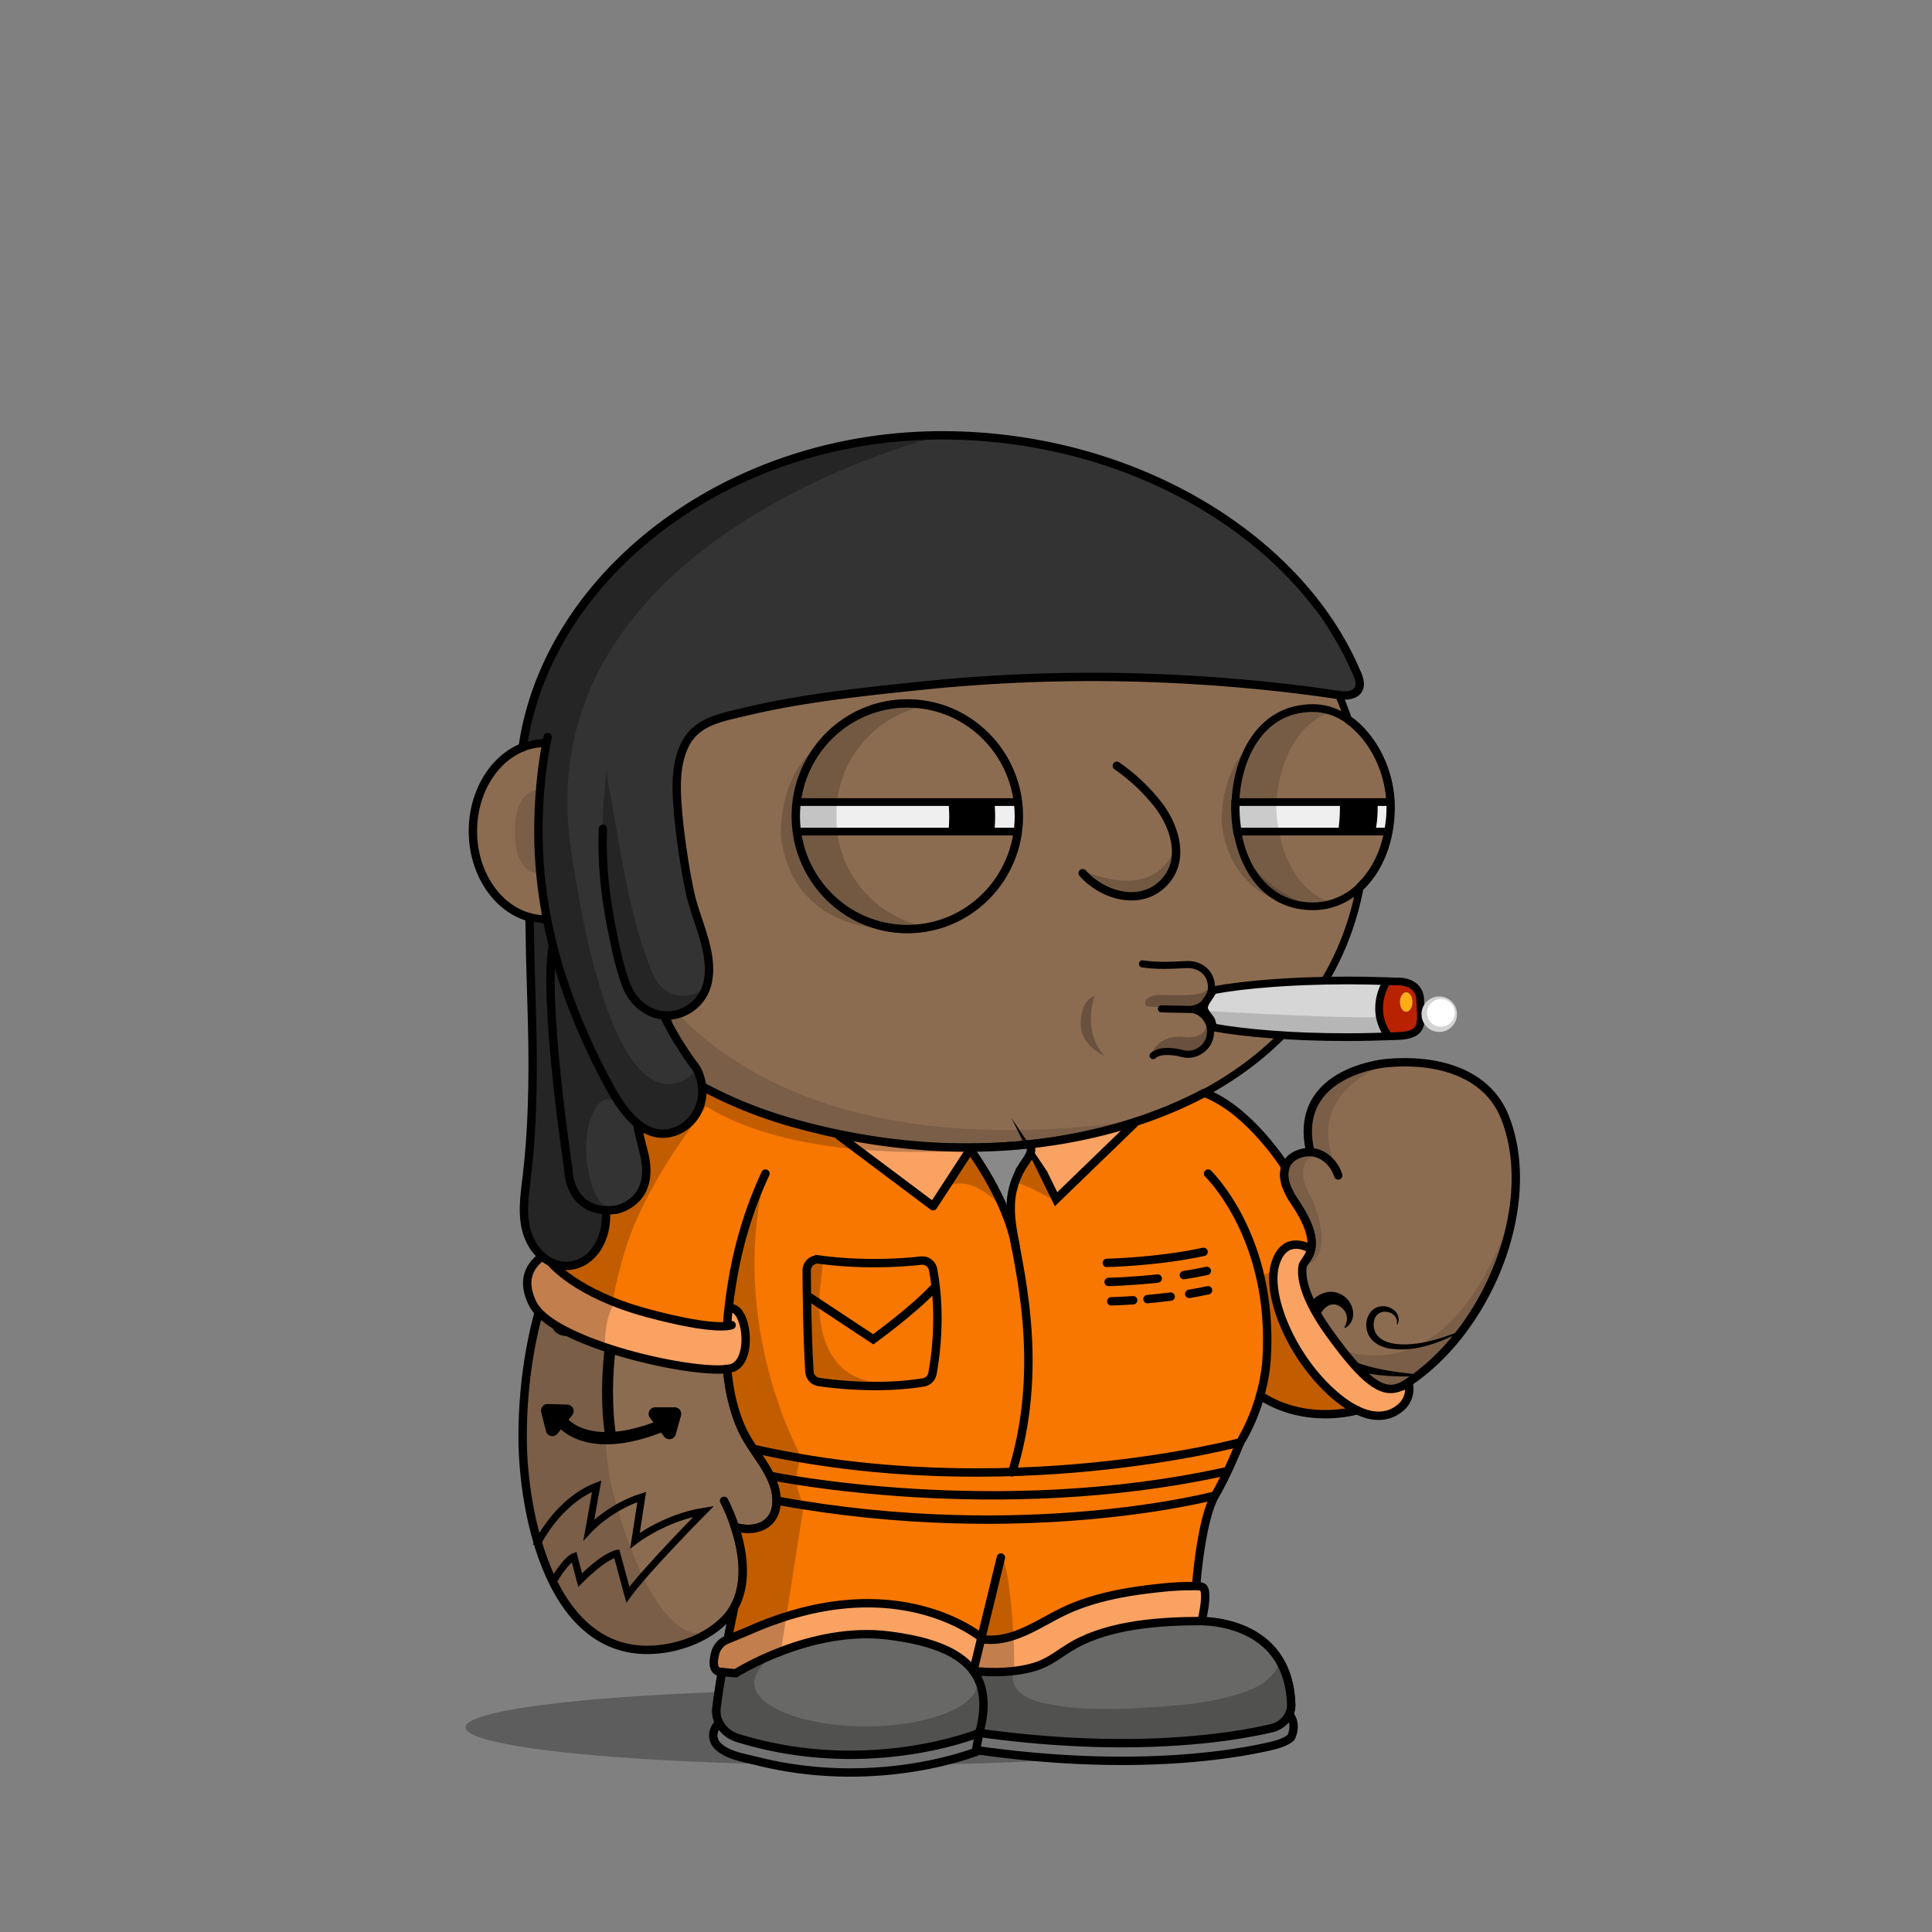
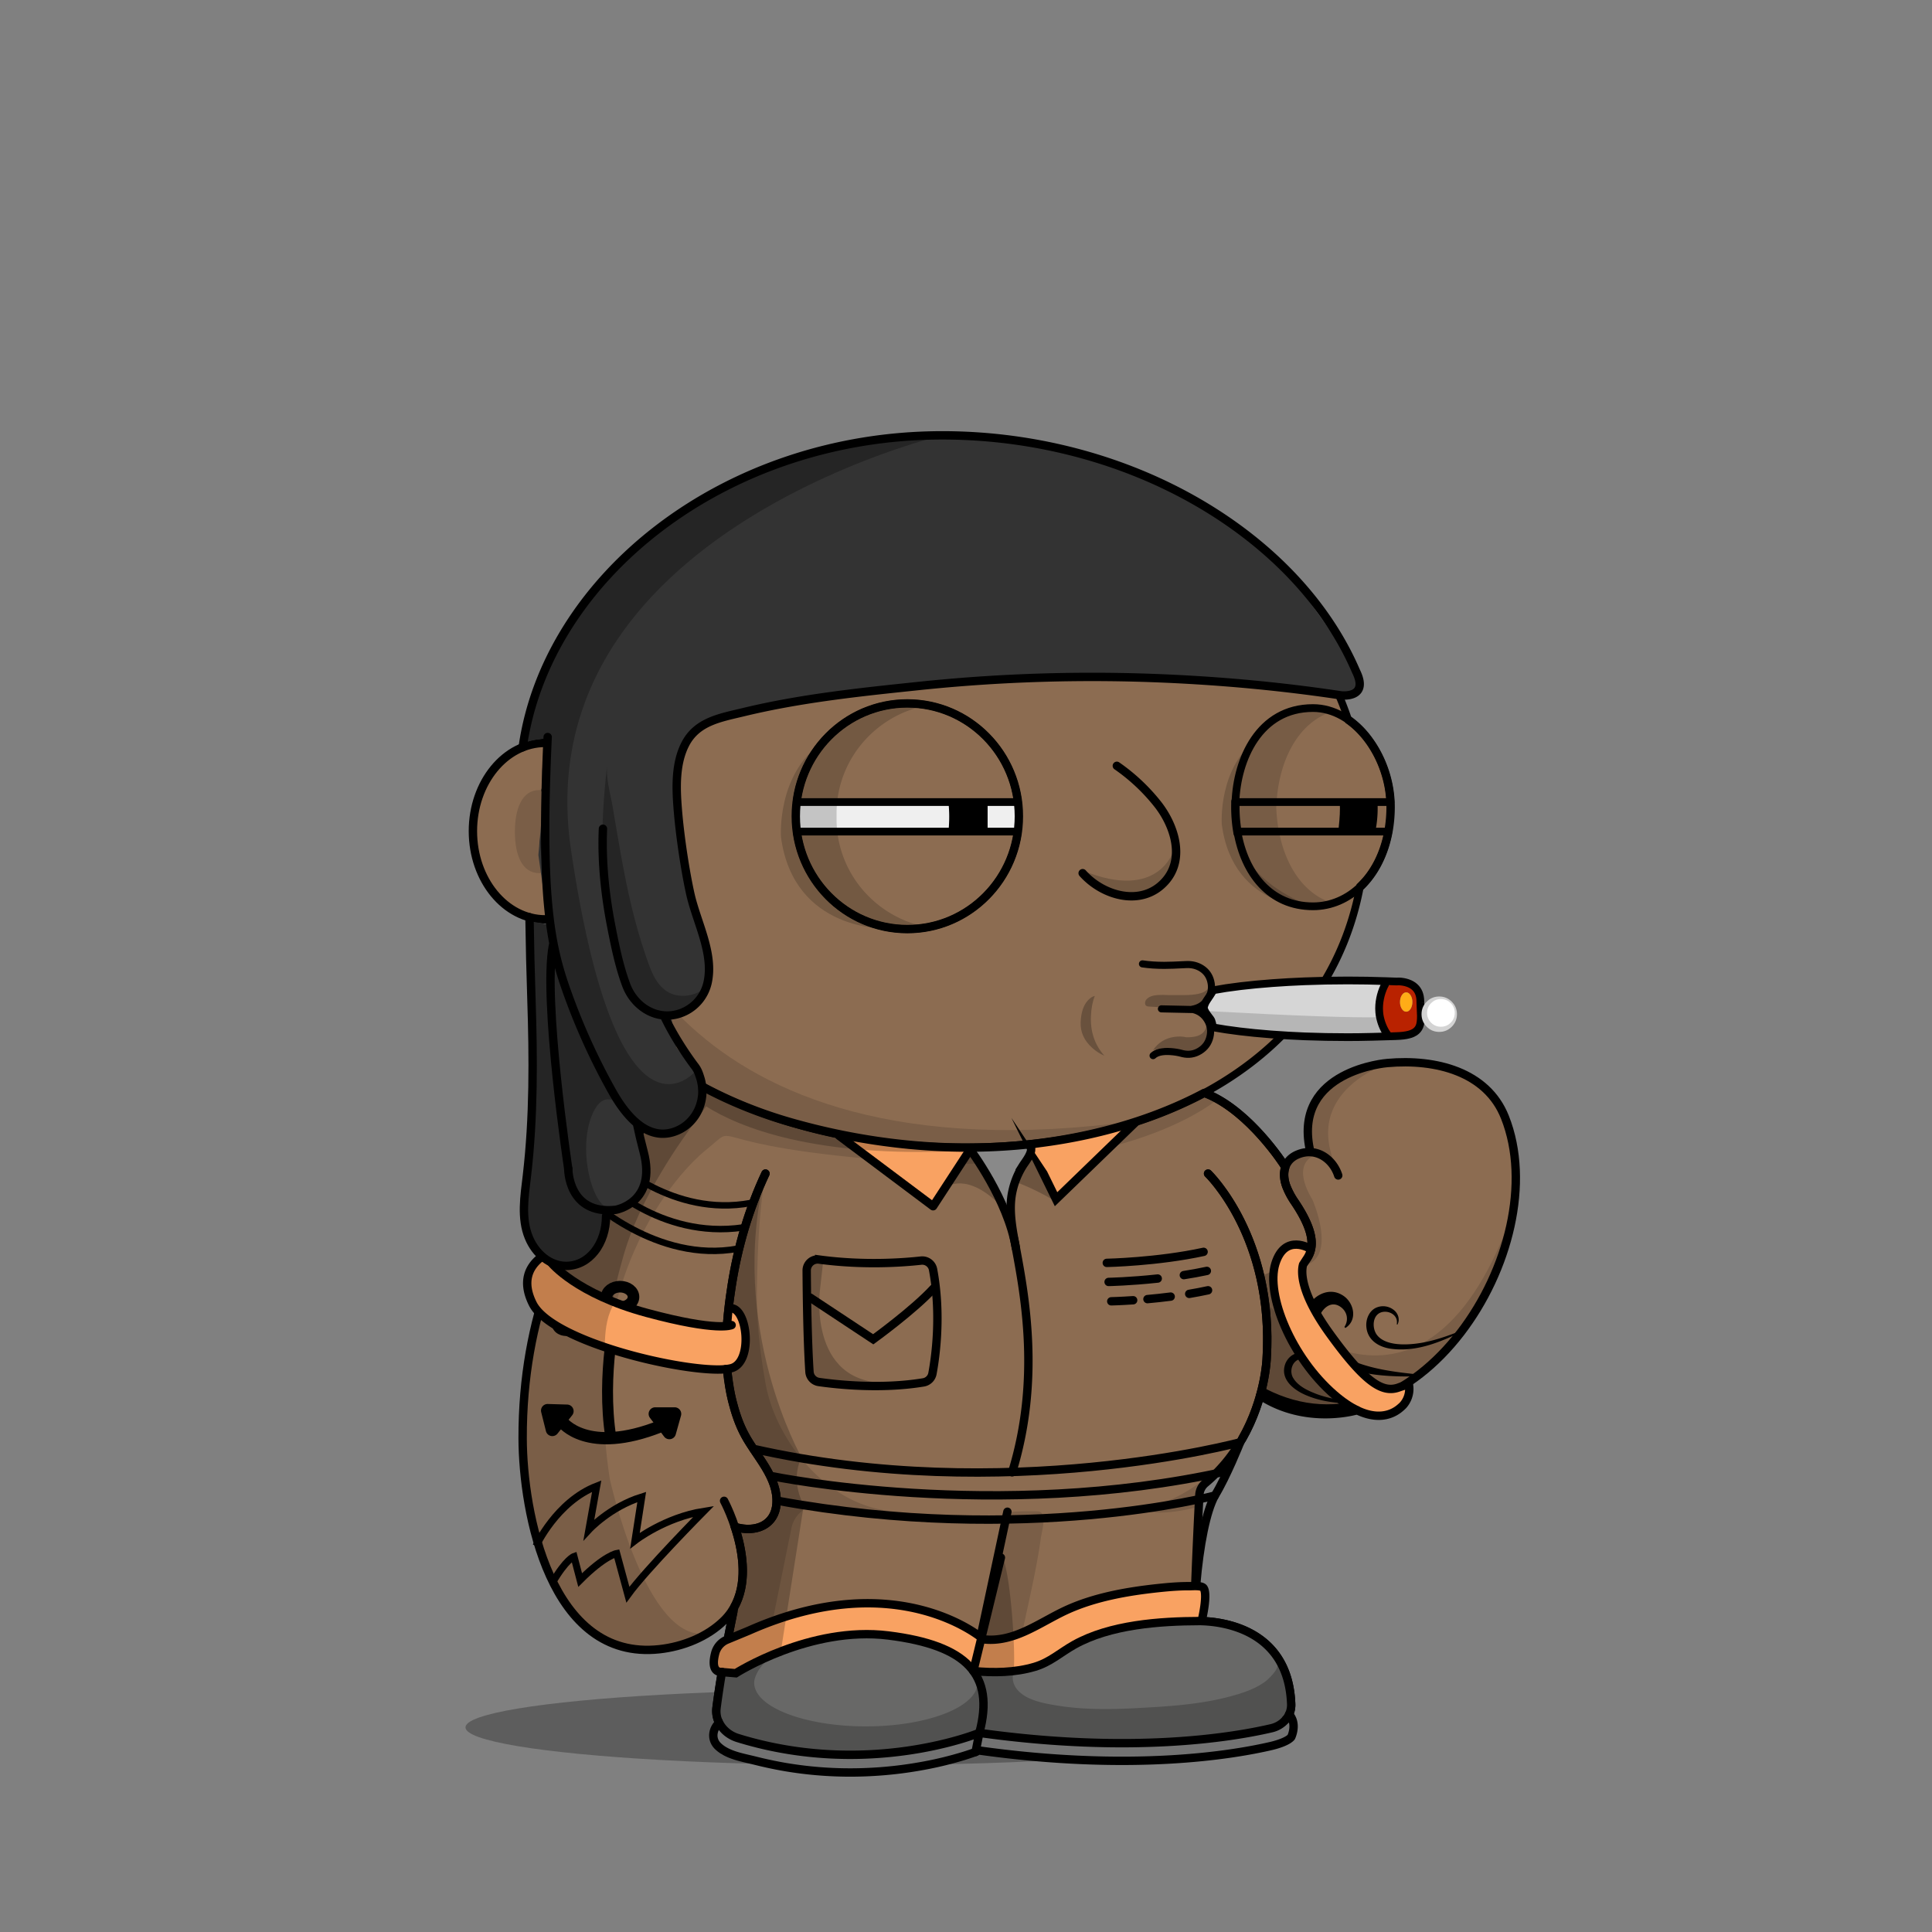
<svg xmlns="http://www.w3.org/2000/svg" xmlns:xlink="http://www.w3.org/1999/xlink" viewBox="0 0 3000 3000" width="100%" height="100%">
  <rect x="0" y="0" width="3000" height="3000" fill="#808080" stroke="none" />
  <defs>
    <style>.cls-1-61{opacity:0.27;}.cls-2-61{fill:#8c6c51;}.cls-1-610-61,.cls-3-61,.cls-4-61,.cls-6-61,.cls-7-61,.cls-8-61,.cls-9-61{fill:none;stroke:#000;stroke-miterlimit:10;}.cls-3-61,.cls-4-61{stroke-linecap:round;}.cls-3-61{stroke-width:13px;}.cls-4-61{stroke-width:14px;}.cls-5-61{opacity:0.13;}.cls-6-61{stroke-width:10px;}.cls-7-61{stroke-width:18px;}.cls-8-61{stroke-width:17px;}.cls-9-61{stroke-width:19px;}.cls-1-610-61{stroke-width:11px;}</style>
  </defs>
  <g id="body_ground_shadwo-61" data-name="body ground shadwo">
    <ellipse class="cls-1-61" cx="1334.82" cy="2682.24" rx="612.02" ry="58.67" />
  </g>
  <g id="TONE_3_tattoo" data-name="TONE 3 tattoo">
    <path class="cls-2-61" d="M1075.21,1684.92l-86.3,76.44-81.19,108.46-57.17,122.51-32.25,136.1-6.75,96.68,6.35,91.23L835,2395.21l31.39,75.86,38.09,50.13,47.54,31,78.62,9.8,53.8-18.18,39.91-27.63,14.26-12.89-9.88,50-15.22,91.24,2.66,29.33,13.85,17,51.09,17.73,78.1,16.35h75.62l66.58-5.32,48.93-8.42,52-13.82,24.82-6.52,41.94,6.07,126.13,9.16,99.75-.28,77.23-5.54,66.85-9.41,35-7.15,26.94-20.17,3.93-17.17-4.13-32.14-26.1-52.19-43.66-30.74-77-13.9,10.76-205.51s11.6-13.31,15.48-16.39,47-58.42,47-58.42l25-55.24,10.56-19.26,31.14,13.27,62.08,11.3,70.55-7.08,44-23.38,49.3-35.46,42.09-44.1,45.13-60.73,24.32-63.88,17.23-65.23,5.15-65.54-6.61-53.5-17.62-48.7-32.84-34.56-44.43-25.16-50.48-7-43.5-2.38-47.62,10.35-47.78,27.42L2036,1718.43l-4.92,39.57,4.92,33.29-26.16,5.63-11.5,8.85-4.35,6.33-38.65-58.25-40.72-31.51-40.6-26.81,31.43-17.16,63.7-49.54,45.12-49.55L2062,1514.7l25.66-53.08,19.46-60.16,22-45.61s67.57-79.84,0-202.29c-1-1.73.06-10,.06-10l-42.42-40.22-26.54-55.74-22.12-48.66-38.92-53.08-40.7-42.47-35.39-32.73-84.93-62.81-67.24-33.62-70.78-27.43-73.43-21.23L1533,712.27l-76.08-3.54-109.71,10.61-100.85,26.55-81.4,33.62-67.24,37.15-77,58.39L963.2,934.33l-61.93,81.39-29.2,69-23.37,63.1-6.32,5.84L794.78,1169l-33.87,33-22.55,52v62.59l15.25,50.65L781,1405l52.34,22.55,25.51,2.22,26.54,65.47,44.24,61.93,38.93,41.58,61.93,50.43,47.77,29.19Z" />
    <path class="cls-3-61" d="M1188.61,1822.33c-25.84,55.2-43,113.78-52.34,173.17-9.26,58.83-13.91,121.32.77,179.71,4.69,18.63,10.62,36.6,19.91,53.7,18.31,33.72,51.4,65.64,48.8,105.78-2.14,33.08-31.85,46-64.61,36.29" />
    <path class="cls-3-61" d="M1875.87,1822.33s102.57,98.45,91,287.14c0,0-3.62,117-95.28,193.58a25.6,25.6,0,0,0-9.21,18.23c-1.49,27.45-5.31,101.95-8.34,196,0,0,145.74-10.32,150.89,129,.65,17.51-12.29,33-30.87,37.34-61.79,14.38-217.56,40-453.39,7.15,0,0-171.42,71-375.08,8-21.91-6.79-35.72-26.6-33-47.6,3.64-28.11,11-75.14,26-147.9" />
    <path class="cls-3-61" d="M1142.45,2598.2s115.4-73.83,237.21-58.6,165.4,61,141,151.19" />
    <path class="cls-3-61" d="M1854.07,2517.33s-133.35-.74-200.62,45.13" />
    <line class="cls-3-61" x1="1511.37" y1="2594.76" x2="1564.29" y2="2347.39" />
    <path class="cls-3-61" d="M1962.82,2162.51c234.13,119.66,454.59-224.88,374-427.73-28.07-70.68-107.32-90.8-182.53-84.12,0,0-145.76,11-120.63,133.23" />
    <path class="cls-3-61" d="M2078,1825.24c-8.17-25.5-34.33-44.87-63.48-32.33-21.57,9.27-24.07,30.78-17,49.43a121.09,121.09,0,0,0,13,24.25c40.21,59.72,25.13,80.86,13.07,95.56" />
    <path class="cls-3-61" d="M1994,1809.24s-53-83.28-120-110.78" />
    <path class="cls-4-61" d="M847.68,1226.92c24.22,0,43.86,28.83,43.86,64.39s-19.64,64.39-43.86,64.39" />
    <g class="cls-5-61">
      <path d="M1094.33,1787.19s-201.47,157.92-147.5,509.15c0,0,56.62,258.34,152.17,239.76l-45.17,19.08L987.54,2562l-45-14-53-42.94L852,2442.22s-19.3-58-20-60.58-15.21-73-15.21-73l-4.07-66,3.05-93.58,14.8-87.89,24.13-80.54,29.56-68.17,35.67-59,31.53-47.85,30.94-37.14,43.33-39.74,34.35-32.8,20.29-14.44-27.3-18.43-64-47.48-59.57-58.39-27.71-38.8-42.45-63.51-.62-25.09,42.47-18.58,35.39-38s89.35,468.89,829,367.15c13.61-1.87-115.08,25.45-101.63,22.66l90.13-18.72,59.92-21.23,59.94-27.48,16.88,11.15s-138.51,121.21-481.78,97.32S1157.34,1736.76,1094.33,1787.19Z" />
      <path d="M887.11,1291.31c0,35.64-22.14,64.54-49.45,64.54s-38.13-28.59-38.13-64.23,10.82-64.85,38.13-64.85S887.11,1255.67,887.11,1291.31Z" />
      <path d="M1573.17,2594.76c5-22.44,11.15-45.09,15.5-66,9.65-46.4,21-93.08,27.47-140,1.38-10.09,10.82-41.24-4.4-41.86a345.39,345.39,0,0,0-47.38,1.36l-45,207c-2.76,12.73-5.54,25.71-4.26,38.67,1.7,17.12,10.15,32.84,11.64,50,1.1,12.68-9.17,31.37,0,42.38,4.14,5,11.17,6.24,17.6,7.11,54.93,7.46,110,10.25,165.29,12.64h.92l112.2-1.68a17.54,17.54,0,0,0,1.77-.12l105.39-13.38,40.32-6.53a15.92,15.92,0,0,0,7-3l13.67-10.24c19.81-14.84,7.66-38.52,6.72-57.27l-8.71-23.49-9.17-10c5.94,6.46-12.78,24.53-16.48,27.49-13.29,10.63-30,17-46.12,22-49.56,15.11-100.57,18.33-151.92,21.17-41.23,2.29-82.9,2.88-123.77-3.88-14.26-2.36-29.29-5.19-42.53-11.13C1581.78,2628.28,1568.73,2614.52,1573.17,2594.76Z" />
      <path d="M1964,2021.1s239.6,257.11,382-130.4l-20.31,76.86L2277.13,2057l-57.28,64.14-72.94,47.35-81.48,18.63-48.89-5-53.72-19.66v-31.7l5.41-52.55Z" />
      <path d="M2047.55,1791.7s-47.47,7.88-9.43,71.58c0,0,38.93,88.47-12.38,101.74,0,0,7.07-21.24,8.84-23s-1-30.6-1-30.6l-15.51-33.06s-18.7-31.29-20.56-36,4.37-40.57,4.37-40.57l22.84-10.07,20.1-2.71Z" />
      <path d="M2158.44,1650.06s-139.78,42.47-82.27,165.44l-16.53-15s-22.62-9.72-24.28-13.26-4.87-29.41-4.59-31.07,5.2-35,5.2-35l19.58-28,29.33-21.85Z" />
      <path d="M910.12,1177.54s78.74-358.22,369.81-437l-115,38.93-81,47.6-83.15,68.5-73.31,85.71-52.94,78.26-27.88,94,40.48,9.18Z" />
      <path d="M1527.19,2638.53,1517,2606.15a27.42,27.42,0,0,1,.89,6.92c0,37.38-77.63,67.68-173.4,67.68s-173.4-30.3-173.4-67.68c0-10.07,8.47-24.59,18.57-33.18l1.72-5.79a2.09,2.09,0,0,1-2.82-2.32L1229,2372.66a44.63,44.63,0,0,1,51.53-35c28.26,5,69.15,9.6,119.68,9.6-108.73,0-195.06-106.63-211.45-199.06-8.65-48.77-14.07-95.19-13.38-144.66.75-52.56,2.46-108.52,10.89-166.33a2.09,2.09,0,0,0-4-1.14c-22.2,50.76-92.27,233.07-29,385.72a1.4,1.4,0,0,0,.15.3l43,70.9a2.56,2.56,0,0,1,.24.56l4.42,17a62.9,62.9,0,0,1-1.35,36.2l-4.83,14.12a2.11,2.11,0,0,1-1.14,1.24l-26.61,11.66a2.06,2.06,0,0,1-1.07.16l-21.94-2.52a2.1,2.1,0,0,0-2.27,2.61l7.71,29.28a1.59,1.59,0,0,1,.06.38l3.63,49.69a2.11,2.11,0,0,1-.08.75l-14.6,49.1-.06.26-24.2,149.68a2.1,2.1,0,0,0,0,.79l6,26.41a2.08,2.08,0,0,0,1.18,1.45l59.31,26.68a2,2,0,0,0,.49.15l69,12.26.26,0,84.09,4h.26l60.19-4.53.24,0,83.39-16a1.05,1.05,0,0,0,.24-.06l40.42-13a2.09,2.09,0,0,0,1.43-1.73l6.33-50.94" />
      <path d="M1918.06,2248.79s-59.53,81.86-149.77,94c0,0,23,15,91.12-2.65l4.42-20.35,8.85-16.81,10.48-10.21" />
    </g>
    <path d="M2129.2,1143.53a144,144,0,0,0-31.17-30.72,536.58,536.58,0,0,0-23-56.35c-32.82-68.83-79.79-130.63-139.61-183.69s-129.34-94.63-206.81-123.7c-80.17-30.08-165.32-45.33-253.08-45.33a723.09,723.09,0,0,0-219.4,33.67,674.64,674.64,0,0,0-187.55,93.24c-56,39.93-104,87.44-142.51,141.21-39.24,54.78-67.57,114.53-84.18,177.58a5.75,5.75,0,0,0,11.12,2.93c16.26-61.69,44-120.17,82.41-173.82,37.78-52.73,84.83-99.34,139.84-138.54a663,663,0,0,1,184.36-91.64,711.53,711.53,0,0,1,215.91-33.13c86.38,0,170.17,15,249,44.6,76.14,28.57,144.52,69.46,203.22,121.54s104.7,112.6,136.85,180a522.14,522.14,0,0,1,24.57,61.08c1.7,1.17,3.39,2.41,5.06,3.7.85.67,1.71,1.35,2.55,2l.54.43c.91.76,1.82,1.54,2.72,2.34l.82.73c.88.79,1.76,1.59,2.63,2.42.22.2.43.42.65.63a141.8,141.8,0,0,1,14.69,16.6c21.6,28.51,34,65.55,34,101.63,0,40.38-11.31,77.31-31.91,104.43h0c-.65.86-1.31,1.7-2,2.53-.89,1.11-1.79,2.18-2.69,3.24l-1,1.09c-.6.69-1.2,1.36-1.81,2-.38.42-.77.83-1.16,1.25-.57.6-1.14,1.19-1.72,1.78-.39.4-.78.81-1.18,1.2-.91.9-1.83,1.8-2.76,2.66-20,109.66-76.83,202.64-167.34,272.26-54.72,42.09-120.47,74.65-195.41,96.79s-157.82,33.42-245.91,33.42c-73.58,0-145.3-7.85-213.16-23.33S1154,1714,1098,1684.31c-117.39-62.14-199.49-151.36-237.44-258a5.75,5.75,0,0,0-10.83,3.85c38.92,109.43,122.91,200.84,242.89,264.35,56.87,30.1,120.69,53.35,189.67,69.09,68.7,15.67,141.28,23.62,215.72,23.62,89.2,0,173-11.4,249.17-33.89,76.31-22.54,143.31-55.75,199.16-98.7,91.16-70.12,149-163.31,170.49-273.08a136.34,136.34,0,0,0,12.27-13.43c23.68-29.62,36.73-70.49,36.73-115.08C2165.83,1214.15,2152.48,1174.25,2129.2,1143.53Z" />
    <path class="cls-3-61" d="M910.12,1403.57c-18.06,15.13-39.93,24-63.49,24-62,0-112.3-61.34-112.3-137s50.28-137,112.3-137c23.56,0,45.43,8.85,63.49,24" />
    <path class="cls-3-61" d="M1124.34,2330.45s65.27,121.25,0,185.71c-26,25.66-63.7,40.75-100.54,44.76-169.74,18.5-211.9-213.21-212.25-327.21-1.19-384.43,268.87-552.24,268.87-552.24" />
    <path class="cls-6-61" d="M951.26,1801.5s93.29,89.3,214.61,66.48" />
    <path class="cls-6-61" d="M933.12,1831.22S1024,1925.06,1153.7,1906" />
    <path class="cls-6-61" d="M913.79,1861.33s105.89,100.9,232,77.56" />
    <ellipse class="cls-7-61" cx="962.83" cy="2013.88" rx="20.88" ry="15.96" />
    <path class="cls-8-61" d="M957.58,2033.45s-24.65,99.33-9,199.19" />
    <path class="cls-9-61" d="M872.89,2207.81s38.4,52.45,153.06,6.76" />
    <path class="cls-9-61" d="M879.19,2056.48s37.14,22.8,152.64,11.56" />
    <ellipse cx="879.19" cy="2056.48" rx="22.12" ry="18.01" />
    <ellipse cx="1031.83" cy="2067.63" rx="22.12" ry="18.01" />
    <path d="M1047.61,2185.24h-30.15a10.24,10.24,0,0,0-8.19,16.41l22,29.15a10.24,10.24,0,0,0,18-3.4l8.18-29.15A10.24,10.24,0,0,0,1047.61,2185.24Z" />
    <path d="M840.38,2192.84l7.34,29.37a10.24,10.24,0,0,0,17.94,3.92l22.8-28.5a10.24,10.24,0,0,0-7.7-16.64l-30.14-.88A10.25,10.25,0,0,0,840.38,2192.84Z" />
    <path class="cls-1-610-61" d="M832.4,2400.66s31.55-68.69,94.14-93l-12.09,67.63s32.61-35.4,82-50.73L986,2392.2s46.28-35.92,106.77-45.43c0,0-89.42,90.34-117.82,129.44l-17.35-63.93s-18.82,3.17-56.75,41.21L891.3,2417s-12.21,4.18-33.19,40.13" />
    <path d="M2278.5,2063.54c-37.25,18.48-77.07,36.87-120.06,30.63-17.92-2.89-34.53-13.23-36.64-32.76-1.57-12.14,4-26.46,16.07-31.25a26.6,26.6,0,0,1,26,3.67c7.23,5.39,10.37,14.91,6.05,23l-1-.35a19.82,19.82,0,0,0-.18-7.27c-2.93-10.9-17.39-15.31-26.77-10.26-10.95,6.19-11,23.32-4.61,32.91,15.08,21.82,59.81,16.25,82.48,10.67,14.92-3.55,29.56-8.69,43.87-14.3,4.81-1.86,9.6-3.79,14.38-5.74l.45,1Z" />
    <path d="M2127.16,2178.93c-32.7,1.15-66.62,1-97.37-11.73-18.33-7.32-40.56-23-35.14-45.61,2.41-11.21,12.71-21.41,24.73-20.85,11.25.51,21.5,8.47,23.66,19.44a14.16,14.16,0,0,1-5.32,13.92l-.8-.76c8.83-12.91-10.14-27.64-22.16-21.5-9.62,5.2-12.28,19.17-6.49,28.23,7.9,12.89,23.55,19.76,37.31,25,21.59,7.77,44.8,10.51,67.67,12,4.63.32,9.27.58,13.91.82v1.1Z" />
    <path d="M2208.85,2137.15c-46.41,1-96.07.06-138.75-21.46-15.31-7.74-29.31-17.67-38.78-32.62A51.3,51.3,0,0,1,2028,2034c9.1-21,33.53-36.1,55.45-23.49,18.85,10.32,25.66,39,5.66,51.58l-1.53-1.58c6.91-10.56,4.53-23.24-5.21-30.63-19.32-14.56-36.53,10.37-37.26,28.52a32.4,32.4,0,0,0,3.26,15.15c7.52,15.31,23.23,25.35,37.95,33.12,37.71,19.49,80.57,24,122.66,28.28l-.08,2.2Z" />
  </g>
  <defs>
    <style>.cls-1-112{fill:#898989;}.cls-2-112{fill:#f77700;}.cls-3-112{fill:#f9a262;}.cls-4-112{opacity:0.22;}.cls-5-112{fill:#686867;}.cls-6-112{fill:#727272;}.cls-7-112,.cls-8-112{fill:none;stroke:#000;stroke-linecap:round;stroke-width:13px;}.cls-7-112{stroke-miterlimit:10;}.cls-8-112{stroke-linejoin:round;}</style>
  </defs>
  <g id="nerd_shit_copy_5" data-name="nerd shit copy 5">
    <path class="cls-1-112" d="M1571,1876c-2-22,0-45,17-61,12.47-12,17.22-26.42,17.5-41.63l-37.79,3.82-64.24,1.92c21.06,36.46,44,72.38,64.53,109.89C1569,1884,1572,1880,1571,1876Z" />
-     <path class="cls-2-112" d="M2071.69,2165.56l-26.83-21.22-21.4-30-23.65-39-12.65-36.35-7.47-28.25-1.36-29,21.47-5.35,28.09-19.65,8.79-27.44-10.09-35.28-21.61-36.2-11.19-24.17.17-24.33-75.71-84.07-48.42-28.1-106.72,44.87-83.9,24-73.71,7.44c-.28,15.21-5,29.66-17.5,41.63-17,16-19,39-17,61,1,4-2,8-3,13-20.54-37.51-43.47-73.43-64.53-109.89l-50.41,1.5-98.8-10.26-98.81-15.69c-11-4.5-85.3-29.28-85.3-29.28l-56.6-27.57-10.24-5-22.89-11.35-54.29,42.94-54.18,56-52.9,71.14-34.69,60.79L863,1964.43l21.47,25.43,44,26.36s33.15,11.9,53.55,19.12c8.36,3,14.58,5.13,15.5,5.37,3.17.83,82.89,16.3,82.89,16.3H1129v69.57l16.28,76,24.53,47.14L1205.9,2320l-11,44.76-28.72,11-25.06-4.8,9.68,38.77,4.4,49.58-11.64,29.27L1121,2596.37l25-.28,66.6-31.81,88.84-26.75,70.12,1.18,69.66,13.11s49.43,23.31,52,24.15,19.06,15.55,19.06,15.55l44.48,4.57,59.88-11.11,35-20.43,52.79-27,89.24-16.58,60.56-3.62,5.5-79,13.37-78.6,63.47-139.51-.7.13,6.67-12.9,18.28-59.08c-1.45,7.84-2.62,14.09-2.62,14.09l19.9,13.47,47.4,13.93s37.54,3.34,38.66,3,34.54-3,34.54-3Zm-105.39-47.95c0,.45-1.39,7.77-3,16.37,1-14.83,3.25-48,4-61.54C1966.93,2091.68,1966.37,2116.92,1966.3,2117.61Zm1.2-52.43c-1-11.06-8.4-78.71-8.41-78.72l8.72,64.4S1967.68,2056.83,1967.5,2065.18Z" />
    <polygon class="cls-3-112" points="1310.96 1769.61 1448.91 1873.05 1506.37 1784.9 1408.66 1783.3 1310.96 1769.61" />
    <polygon class="cls-3-112" points="1601.93 1784.9 1639.83 1862.14 1758.39 1747.41 1712.1 1762.74 1638.66 1771.46 1601.93 1784.9" />
    <path class="cls-3-112" d="M2024.72,1937.93l-19.74-4.38-16.39,11.59-10.65,28.32,1.75,37.21,13.46,44.25,25.45,48.56s25.89,34.73,26.51,35.44,46.87,42.15,46.87,42.15l38.85,16.49h27.61l21.81-17.41,7.35-31-17,7.42-27.16-3.59-26.48-19.2-46.37-55.09-28.33-39.82-24.57-52.47,5-26.12,10.21-16.46Z" />
    <path class="cls-3-112" d="M1129,2551.7l-16.83,10.76-3.57,22.82,3.66,9.48,30.18,3.44,53.43-27.19,69.79-23.39,63.43-9.62,71.08,1.9,62.53,22.07,42.28,25.1,15.14,9.3,31.69-.78,43.38-6.65,37-10.89,34.07-21.91,55.71-22.51,85.12-14,59.33-4.82,4.4-43.74v-8.25h-40.71s-52.85,9.8-56.59,8.25-68.56,11.48-68.56,11.48l-50.15,18.11-40.94,25.6-52.58,17.28-34.11,2-23.69-15.06-51.09-24.27-76.72-15.59-70.08,1.19-61.69,15.64-59.38,15.45Z" />
    <path class="cls-4-112" d="M1604.12,1793.33l34.54,72.08a360.9,360.9,0,0,0-61.19-30l22.9-46.55Z" />
    <path class="cls-4-112" d="M1554.76,1873.05c.87.91-48.43-84.22-48.43-84.22l-36.6,54.24S1501.82,1818.56,1554.76,1873.05Z" />
    <path class="cls-4-112" d="M1188.61,1822.33l-31.7,83.81-21.53,95.14-6.42,74.64,3.46,82.78,20.93,65,24.68,32.1,25.34,55.75,2.53,35.48-11,17.73-41.57,14.36-12.21-8.18,9.68,38.77,4.4,49.58-19.42,49.91-5.08,33.52-22.11,34.77,3.66,17.23,33.64,1.33,66.6-31.81L1248.12,2337s-22.14-36.16-3.46-73.88C1244.66,2263.14,1129.08,2060.33,1188.61,1822.33Z" />
    <path d="M1765.63,1740.3l-.62.08-3.4,1.21C1766.13,1740.51,1768,1740,1765.63,1740.3Z" />
    <path class="cls-3-112" d="M1146.7,2038.2l-8.09-6.74-7.32,3.64-4.68,24.43s-47.13-5.29-50.5-3-109-25-109-25l-14.73-7.12-41.83-20.21-38.86-24.22L852.55,1961l10.44-1.64,5.6-19.7-23.8,9.3-13.08,15.46-12.89,23.78,4,26.15,14.61,24,31.13,23,42.17,20,28.23,9.9,18.17,6.37,61.33,16,68.29,11.29,48.48-.25,18.09-18.1,3.87-37.86Z" />
    <path class="cls-5-112" d="M1121,2596.37l-7,44.87,2,32.07,14.09,17.48,39.76,9.35,59.8,18.52s81.08,5.05,84.41,5.21,66.77-3.37,66.77-3.37l94.27-15.93,45.68-13.78,57.8,6.6,138.44,9.81,91.25-2.69,104.71-7.12,64.32-16.09,19.51-11.38,11.91-28.91-6.49-36.32-33.5-42.23-32-28.89-45.76-13.94h-64.13l-78.55,12.42-65.47,14.73-31.24,17.77-35,20.43-59.88,11.11-44.48-4.57-29.2-22.3-56.59-22.81-74.55-6.51-74.68,4.92-78.84,23.55-41.39,24.5-11,3.22Z" />
    <path class="cls-4-112" d="M2000.41,2616l-8.76-22.92s-9.22-9.71-9.22-9.72c6,6.3-12.85,23.93-16.57,26.82-13.38,10.37-30.19,16.64-46.4,21.43-49.85,14.74-101.15,17.88-152.8,20.66-41.47,2.23-83.38,2.81-124.49-3.79-14.34-2.3-29.46-5.07-42.78-10.85-17.22-7.49-30.35-20.91-25.88-40.2,5.08-21.88-5.75-185.27-21.58-183.76-15.08,67.32-17.43,77.84-32.51,145.16-2.78,12.42-5.58,25.08-4.29,37.73a83.84,83.84,0,0,0,2.57,13.14,26.63,26.63,0,0,1,.21,3.34c0,37.38-77.63,67.68-173.4,67.68s-173.4-30.3-173.4-67.68c0-10.07,8.47-24.59,18.57-33.18l.61-2c-5.77,3.21-11.36.73-15.51,4.46-2,2-9.73-.81-10.14,4.84-2,2-3.86.33-4.86,2.33-10.67,10-24.29,3.59-38.83,6.9l-6.57,56.71a2.1,2.1,0,0,0,0,.79l6,26.41a2.08,2.08,0,0,0,1.18,1.45l59.31,26.68a2,2,0,0,0,.49.15l69,12.26.26,0,84.09,4h.26l60.19-4.53.24,0,83.39-16a1.05,1.05,0,0,0,.24-.06l40.42-13a2.09,2.09,0,0,0,1.43-1.73l5.74-46.19c.09.69.18,1.37.24,2.06,1.1,12.38-9.23,30.61,0,41.35,4.16,4.87,11.24,6.09,17.7,6.94,55.25,7.27,110.61,10,166.25,12.33h.93l112.85-1.64a17.34,17.34,0,0,0,1.77-.12l106-13.05,40.55-6.37a16.27,16.27,0,0,0,7-2.89l13.76-10C2013.58,2657.43,2001.36,2634.32,2000.41,2616Z" />
    <path class="cls-6-112" d="M2006.63,2669.92l-1.65,27.47-25.37,12.31-121.75,19.4s-124,5.14-126.56,5.11-110.62-4.94-110.62-4.94l-105.8-8.77-41.59,12.7-105.21,19.14h-92.91l-90.63-15.52-63.59-12L1107.63,2706l1.94-20.68,6.35-12,22.41,24.08,42.54,11,78.18,12.09,75.9,4.36,77.9-10.36,62.17-9.93,44.41-13.37,41.87,4.23,105.49,8.53,91.69,7.17,76.71-11,77.71-2.75,60-12.6Z" />
    <path class="cls-4-112" d="M1273,2005.34S1253.89,2159,1391.37,2146.6l-6.68,5.63-81.65-2.61-41.11-7.53-6.48-14.84s-2-83.14-2.83-84.83,0-41.14,0-41.14l-.37-36.85,17-8.73,9.19,1Z" />
    <path class="cls-7-112" d="M1188.61,1822.33c-25.84,55.2-43,113.78-52.34,173.17-3.18,20.18-5.81,40.79-7.31,61.51" />
    <path class="cls-7-112" d="M1996.73,2669.92a41.49,41.49,0,0,1-22.64,13.72c-61.79,14.38-217.56,40-453.39,7.15,0,0-171.42,71-375.08,8-13.84-4.29-24.45-13.77-29.7-25.46" />
    <path class="cls-7-112" d="M1115.92,2675.93c-10.08,10-11.61,25.38-1,35.57,14.62,14,38,17.49,57,22.27,16.61,4.18,33.4,7.77,50.31,10.57A603.79,603.79,0,0,0,1340,2752a624.47,624.47,0,0,0,94.78-10.31,551.53,551.53,0,0,0,63.13-15.51c5.7-1.78,11.38-3.66,17-5.71,1.28-.47,4.43-2.42,5.82-2.23,235.83,32.82,391.6,7.23,453.39-7.16,9.29-2.16,25.42-7.11,30.89-13.72,0,0,10.11-20.46-3.26-35.32" />
    <path class="cls-7-112" d="M1865.31,2517.23c34.28.92,135.38,13.47,139.65,129.07a34.88,34.88,0,0,1-8.23,23.62" />
    <path class="cls-7-112" d="M1886.43,2322.29c-13.44,24.29-23.77,76.82-29,138.24" />
    <path class="cls-7-112" d="M1875.87,1822.33s102.57,98.45,91,287.14c0,0-1.91,61.84-38.16,125" />
    <path class="cls-7-112" d="M1514.88,2720.5l5.82-29.71c24.36-90.24-19.23-135.95-141-151.19s-237.21,58.6-237.21,58.6l-21.5-1.83" />
    <path class="cls-8-112" d="M1863.34,2517.18c-62.71.13-139.56,5.54-195.36,36.81-21.36,12-37.45,27.2-61.37,34.26-30.69,9.07-63.61,9.54-95.24,6.51l42.82-176.18" />
    <path class="cls-7-112" d="M1763.11,1742.84l-123.28,119.3s-39.33-80.17-39.35-80.2c3.57,7.25-8.64,22.42-12.15,28a124.78,124.78,0,0,0-16.8,42.61c-5.44,27.83.82,57.89,5.94,85.34,14.14,75.76,38.25,205.51-5.83,348.32" />
    <polyline class="cls-8-112" points="1303.04 1763.67 1448.91 1873.05 1506.37 1784.9" />
    <path class="cls-7-112" d="M1252.62,1972.87c.22,35.05,1.08,108.43,4.34,157.34a17.07,17.07,0,0,0,14.62,15.76c28.3,4.06,96.42,11.45,162.28.61a17.11,17.11,0,0,0,14.05-13.73c4.81-25.87,14.1-91.5.94-161.55a17.1,17.1,0,0,0-18.7-13.84c-27.61,3.08-89.21,7.7-158.11-1.63A17.09,17.09,0,0,0,1252.62,1972.87Z" />
    <path class="cls-8-112" d="M874.19,1933.51q-5.78,15.06-11.2,30.92" />
    <path class="cls-4-112" d="M1064,1693l.44-.3h0Z" />
    <path class="cls-4-112" d="M1492.25,1787.17l-166.2-21.3-97.34-23-76.18-26-72.48-28.58-7-1.43h0l-8.66,5.88s.29.34.76.84l-39.07,30.9-54.18,56-52.9,71.14-34.69,60.79L863,1964.43l21.47,25.43,44,26.36s5.52,2.06,25.92,9.28c-7.26-2.58,9.81-61.1,11.71-68.23,13.17-49.69,36.21-96.23,62.62-140.12q2.79-4.65,5.64-9.25,16.67-27,35.26-52.64c2-2.83,15.4-21.88,26.87-37.28C1146.65,1749.59,1262.62,1798.28,1492.25,1787.17Z" />
    <path class="cls-7-112" d="M1169.77,2249.7c391.56,88.47,756-10.14,756-10.14s-21.3,53.45-39.32,82.73c0,0-293.4,78.36-678.28,8.21" />
    <path class="cls-7-112" d="M856.21,1961s38.61,48.07,148.48,77.73,131.39,18.88,131.39,18.88" />
    <path class="cls-7-112" d="M2034.87,1939.19s-39.55-25.23-54.55,23.18,25.23,145.92,91.37,203.19c13.12,11.37,25,19.14,35.55,24.25" />
    <path class="cls-7-112" d="M1258,2014.88l97.93,64.77s63.16-45.68,93.67-79.09" />
    <path class="cls-7-112" d="M1126.61,2126a56.67,56.67,0,0,0,8.65-1.38c34.89-8.74,25.31-95.13-1.15-93.16" />
    <path class="cls-7-112" d="M1121,2596.37c-4,23.92-6.64,42.27-8.36,55.93a39.7,39.7,0,0,0,3.06,21" />
    <path class="cls-8-112" d="M1956.8,2167c72,46.85,150.44,22.82,150.44,22.82h0c42.75,20.65,65.08-2,69.45-5.84,5.46-4.77,14.32-17.73,10.91-34.77l-14.32,4.77c-24.54,9.55-50.45-2.73-108.41-83-47.09-65.24-44.22-97.5-41.48-107.3l4.78-7.39c10.42-14.71,17.57-37.42-17.62-89.68a121.09,121.09,0,0,1-13-24.25c-3.66-9.62-4.76-20-2-29.06l-1.53-4s-53-83.28-120-110.78l-4.16-1.39c-45.07,23.9-105.73,48.68-183.3,65.48-197.66,42.8-371.55,4.79-457.82-19.71-42.55-12.09-95.34-31.47-148.29-61.37h0s-126.78,78.78-206.23,252l-1.34,3s-80,19.24-45.64,87.94c29.92,59.84,236.88,107.49,299.4,101.63l2.63,2.86c2.08,15.56,4,31.11,7.8,46.32,4.69,18.63,10.62,36.6,19.91,53.7,18.31,33.72,51.4,65.64,48.8,105.78-2.14,33.08-31.85,46-64.61,36.29l1,3.14c11,34.51,19.24,83.05-2,121.22l-1.58,7.93c-3.62,17.62-5.09,24.79-7.88,39.49" />
    <path class="cls-7-112" d="M1199.11,2292.26s347.36,71.7,705.43-7.7" />
    <path class="cls-7-112" d="M1866.43,2514.81s9.3-38.83,2.55-48.8c-3-4.38-16.93-3-21.16-3-15.86-.15-31.77,1.14-47.53,2.79-48.93,5.14-100.54,14-145.47,34.86-40.62,18.88-80.19,50.37-127.63,44.91,0,0-132.08-116.57-364.36-13.52l-34,14.07a31.16,31.16,0,0,0-18.24,20.82c-3.43,13-4.8,29.6,10.34,29.43" />
    <path class="cls-8-112" d="M1506.37,1784.9s58.61,77.74,71.1,153" />
    <path class="cls-4-112" d="M1959.09,1986.45l8.72,64.42s-1.4,65.63-1.51,66.74-8.26,44.8-8.26,44.8l19.9,13.47,47.4,13.93s37.54,3.34,38.66,3,34.54-3,34.54-3l-26.85-24.25-26.83-21.22-21.4-30-23.65-39-12.65-36.35-7.47-28.25-1.75-37.21-20.55,8Z" />
    <path class="cls-4-112" d="M952.38,2024.34l-41.83-20.21-38.86-24.22L852.55,1961l10.44-1.64,5.6-19.7-23.8,9.3-13.08,15.46-12.89,23.78,4,26.15,14.61,24,31.13,23,42.17,20,28.23,9.9c.67-21.32,1.94-42.81,12-62.22C951.5,2027.49,952,2026,952.38,2024.34Z" />
    <path class="cls-7-112" d="M1718.62,1961s78.85-1.58,150.32-17.14" />
    <path class="cls-7-112" d="M1846.61,2009.12c9.75-1.63,19.57-3.48,29.26-5.59" />
    <path class="cls-7-112" d="M1781.76,2017.26c11.12-1,23.32-2.27,36.07-3.91" />
    <path class="cls-7-112" d="M1725.56,2020.67s13.34-.27,34-1.67" />
    <path class="cls-7-112" d="M1838.25,1980c11.86-1.84,23.9-4,35.74-6.55" />
    <path class="cls-7-112" d="M1721.43,1990.6s33.24-.66,76.3-5.29" />
  </g>
  <defs>
    <style>.cls-1-333{fill:#333;}.cls-2-333{fill:none;stroke:#000;stroke-linecap:round;stroke-miterlimit:10;stroke-width:13px;}.cls-3-333{opacity:0.27;}</style>
  </defs>
  <g id="Layer_361_copy_3" data-name="Layer 361 copy 3">
    <path class="cls-1-333" d="M822.27,1427.55l2.85,121.61,1.55,148-2.2,62.52-4.21,46.83-8.71,42.15,5,58.11,14,23,14.73,23.9,23.29,13.87s28.13-3.78,34.52-7.54,28.25-16.15,28.25-16.15L943,1876.3l24.34-1.3,24.45-18.68,9.42-34-3.64-35.14s-11.47-48.31-11-50.55,21.35,23.73,21.35,23.73l49.8-7.83L1081,1729.7l6-57s-36.6-45.26-36.9-47-8.41-50.59-8.41-50.59,15.27-1.82,17.25-2.64,23.38-19.77,25.1-21.94,15.91-31.86,15.91-31.86l-2.68-34.88s-18.34-48.83-16.17-52.93-9.21-42.69-9.21-42.69l-12.58-70.92-7.75-71.79,4.15-67.93s16.74-35.08,18-36.48,47.3-26.92,47.3-26.92,53.51-13,55.9-13.48,113.11-22.57,113.11-22.57,91.79-11,94-12.12,86.22-5,86.22-5l139-12.51,136.27,4.25s76,3.84,77.12,1.49,106.36,7.28,106.36,7.28L2034.35,1073l53.11,7,9.47-1.09,14.38-15.3v-21.84l-31.16-42.24L2000,887.68l-104.36-85.55-105.11-57.46-92.18-35.94-89.5-19.7-73.35-9.83-79.29-5.72-80.93,7.57L1283.9,700.5l-39.42,10.7-59.75,17.88-78.22,33.37-60.46,41.29-53,41.2-47.61,39.7-45,60.94-36.44,58-30.65,54.5-20.14,91.71-.62,3.76s16.81-5.72,32.68-6.48l-2,41.65-1.65,74.33-5.62,64.76L847.68,1410l6,25.9-29.56-5.07Z" />
    <path class="cls-2-333" d="M882.4,1815s-39.66-262.67-23.87-346.58" />
    <g class="cls-3-333">
      <path d="M1463.29,676S813.62,830,886.78,1320.52c72.64,487.11,192.89,343,192.89,343l10.91,29.88,0,23.41-15.26,21-17.57,14.77-28.4,7.83-25.75-5.34-27.68-23.71s-34.42-55.77-57.23,1.66,4.13,152.35,33.75,142.81l-11.37,5.58-1.39,14.15-5.22,16.54-2.63,17.68-26.73,29.12-22.72,5.28-29.58-6-19.58-16.23-12.51-31.28-4.79-31.39v-21.83l5.35-37.73,1.19-37.8,2.25-29.49,1.63-43.27.08-34.16.69-25.06-1.15-73-4.69-59.34,2.05-44.48,3-37.45.13-4.38,20.25,3.47,6.12-2.33-8.93-36.63-.61-42.91-5.41-46.47,3.76-25.05v-84.22l7-49.31a89.73,89.73,0,0,0-29.9,3.88c-15.81,4.92-2.86-7.26-2.86-7.26L821,1113l16-61.39,17.83-31.7L893,957.58l50.54-61.39s44.77-41.39,45.61-42S1044.4,805,1044.4,805l41.15-26.84,90.23-43.32,48.39-17.58s100.71-28.69,101.58-28.84,68.26-9.32,68.26-9.32Z" />
      <path d="M943.11,1185.94c0,.06-16.47,122.56-1.73,205.3s27,127.13,27,127.13l21.79,38.94,36.58,18.91c7.62,3.91,27-5.94,34.19-8.73,18.89-7.29,25.61-20.06,36.35-35.78-16.47,15.88-44.19,19.86-63,6.83-17.52-12.15-24.61-34.46-31.27-53.68-17.61-50.82-29.17-103.47-38.66-156.33-4.57-25.42-8.79-50.9-13.14-76.36C947.6,1230.66,940.17,1207.88,943.11,1185.94Z" />
    </g>
-     <path class="cls-2-333" d="M850.4,1144.45c-11.27,52-15.75,115.79-14,169.41C839,1390.58,854.25,1466.77,880,1539A1006.9,1006.9,0,0,0,950.74,1695c18.71,33.31,51.65,77,95.63,62.6,34.14-11.14,52.36-49.13,40.7-84.87-2.36-7.23-3.59-10.85-7.8-16.66,0,0-28.31-36.55-48.12-78.76" />
+     <path class="cls-2-333" d="M850.4,1144.45C839,1390.58,854.25,1466.77,880,1539A1006.9,1006.9,0,0,0,950.74,1695c18.71,33.31,51.65,77,95.63,62.6,34.14-11.14,52.36-49.13,40.7-84.87-2.36-7.23-3.59-10.85-7.8-16.66,0,0-28.31-36.55-48.12-78.76" />
    <path class="cls-2-333" d="M811.62,1160.36C849.13,896.36,1125.46,676,1463.29,676c159.37,0,315.66,46.63,440.08,131.3,94.1,64,163.84,145.61,202.28,235.14,21.28,43.14-23.76,37.27-23.76,37.27-77-11.68-186.85-24.2-319.07-27.73a2583.28,2583.28,0,0,0-338,13.4c-90.57,9.48-181.6,19-270.28,40.44-35.8,8.66-72.53,14.32-90.67,50.05-15.3,30.13-14.08,67.25-11.48,100,3.72,46.82,12.63,101.2,19.58,132.3,9.81,43.94,36.94,92.1,26.74,137.88a65.54,65.54,0,0,1-43.32,47.73c-35.69,11.65-70.4-10.5-83-44.22-10.68-28.55-17.07-59.78-22.93-89.59-9.89-50.29-15.4-101.81-13.21-153.09" />
    <path class="cls-2-333" d="M941.09,1888.18c0,42.75-26,77.51-62,77.51-24.63,0-47.08-17.94-57.89-44-12.47-30.08-6.74-64.5-3-96.17,10.63-91.07,10-182.49,7-274q-2.13-63.63-3-127.25" />
    <path class="cls-2-333" d="M989.74,1747.83c2.41,11.63,5.56,25.1,9.67,40.59,21,79.28-43.48,90.21-43.48,90.21-74,8-73.53-63.62-73.53-63.62" />
  </g>
  <defs>
    <style>.cls-1-262,.cls-5-262{fill:#efefef;}.cls-2-262,.cls-3-262{fill:none;}.cls-2-262,.cls-3-262,.cls-4-262,.cls-5-262{stroke:#000;}.cls-2-262,.cls-3-262,.cls-5-262{stroke-linecap:round;}.cls-2-262{stroke-linejoin:round;stroke-width:12px;}.cls-3-262,.cls-4-262,.cls-5-262{stroke-miterlimit:10;stroke-width:13px;}.cls-4-262{fill:#232323;}.cls-6-262{opacity:0.18;}.cls-7-262{opacity:0.15;}</style>
  </defs>
  <g id="SQUINT_REG" data-name="SQUINT REG">
-     <path class="cls-1-262" d="M2152.34,1243.52,1917,1247.64l6.66,43.67h225.65S2154.87,1261.46,2152.34,1243.52Z" />
    <path class="cls-1-262" d="M1579.56,1243.52l-345.45,4.12,9.77,43.67h331.19S1583.28,1261.46,1579.56,1243.52Z" />
    <rect x="1484.51" y="1248.04" width="49.06" height="40.94" />
    <polygon points="2090.16 1250.16 2090.16 1288.63 2126.16 1288.63 2128.89 1248.04 2090.16 1250.16" />
    <path class="cls-2-262" d="M1577.22,1245.47H1237c10.7-86.39,83.57-153.22,171.86-153.22s161.17,66.83,171.86,153.22Z" />
    <path class="cls-2-262" d="M1577.22,1291.31H1237.28c11.49,85.49,84,151.38,171.62,151.38s160.13-65.89,171.63-151.38Z" />
    <path class="cls-2-262" d="M2154.16,1245.47H1918.39c2.41-66.06,36.57-146,120.4-146,64.39,0,117,71.82,120.37,146Z" />
    <path class="cls-2-262" d="M2152.28,1291.31H1921.42c11,64.58,50.55,116,117.37,116,56.71,0,104.27-46.43,117.12-116Z" />
    <ellipse class="cls-3-262" cx="1408.9" cy="1267.47" rx="173.21" ry="175.21" />
    <path class="cls-4-262" d="M1479.33,1291.31c.65-7.55,1.12-15.49,1.12-23.68a216.73,216.73,0,0,0-1.24-22.16" />
-     <path class="cls-4-262" d="M1537.61,1245.47a210.45,210.45,0,0,1,1.12,21.81,208.34,208.34,0,0,1-1.37,24" />
    <path class="cls-5-262" d="M1921.91,1294.1a227.88,227.88,0,0,1-3.66-41.09q0-4.26.18-8.61" />
    <path class="cls-4-262" d="M2084.66,1291.31c1.1-10.78,2.5-23.12,2.5-36.26,0-3.25-.11-6.44-.29-9.58" />
    <path class="cls-4-262" d="M2132.49,1245.47q.23,4.56.23,9.29a168.61,168.61,0,0,1-3.83,36.54" />
    <path class="cls-6-262" d="M1299,1271.76c0-.91,0-1.81,0-2.72h0c0-.52,0-1,0-1.57s0-1,0-1.57h0c0-.91,0-1.81,0-2.73,0-83.72,61-153.38,141.56-168.06a176.42,176.42,0,0,0-31.65-2.86c-95.66,0-173.21,76.53-173.21,170.92,0,.91,0,1.82,0,2.72h0c0,.52,0,1,0,1.57s0,1,0,1.57h0c0,.91,0,1.81,0,2.72,0,94.4,77.55,170.92,173.21,170.92a176.42,176.42,0,0,0,31.65-2.86C1360,1425.15,1299,1355.49,1299,1271.76Z" />
    <path class="cls-7-262" d="M1981.8,1254.76h2.94l-3-.12c0-.37,0-.74,0-1.11s0-.75,0-1.12l3-.11h-2.94c2.92-69,32.43-130.24,87.37-147.63a96.19,96.19,0,0,0-30.38-4.92c-76.12,0-116.86,70.93-120.29,152.66h-.1c0,.37,0,.74,0,1.11s0,.74,0,1.11h.1c3.43,81.74,44.17,152.67,120.29,152.67a96.19,96.19,0,0,0,30.38-4.92C2014.23,1385,1984.72,1323.74,1981.8,1254.76Z" />
    <path class="cls-6-262" d="M1276,1153.56S1132.63,1355,1376.16,1441.83c0,0-143.73,5.17-163.45-142C1212.71,1299.87,1205.71,1203.08,1276,1153.56Z" />
    <path class="cls-6-262" d="M1953.91,1145.73s-128.54,184.84,89.78,264.47c0,0-128.85,4.74-146.53-130.24C1897.16,1280,1890.88,1191.16,1953.91,1145.73Z" />
  </g>
  <defs>
    <style>.cls-1-454{opacity:0.18;}.cls-2-454{fill:none;stroke:#000;stroke-linecap:round;stroke-miterlimit:10;stroke-width:13px;}</style>
  </defs>
  <g id="REG_NOSE" data-name="REG NOSE">
    <path class="cls-1-454" d="M1822.63,1320s-22.59,80.57-141.18,31.81l16.52,19.34s26.34,14.43,28.88,15.28,40.72,5.31,40.72,5.31l33.67-15.52,21.39-20.35,3.59-23.87Z" />
    <path class="cls-2-454" d="M1734.22,1189.16a295.76,295.76,0,0,1,64.21,60.54c25.52,33,42,84.17,10.65,119-35.82,39.89-96.11,23-127.94-12.84" />
  </g>
  <defs>
    <g id="smoke-bubble" overflow="visible">
      <path fill="#D3D3D3" stroke="none" d="M46.95 46.95Q55 38.9 55 27.5 55 16.1 46.95 8.05 38.9 0 27.5 0 16.1 0 8.05 8.05 0 16.1 0 27.5 0 38.9 8.05 46.95 16.1 55 27.5 55 38.9 55 46.95 46.95Z" />
      <path fill="#FFF" stroke="none" d="M45.3 40.7Q51.6 34.4 51.6 25.45 51.6 16.55 45.3 10.25 39 3.95 30.1 3.95 21.2 3.95 14.9 10.25 8.6 16.55 8.6 25.45 8.6 34.4 14.9 40.7 21.2 46.95 30.1 46.95 39 46.95 45.3 40.7Z" />
    </g>
  </defs>
  <g id="Scene-1-443" overflow="visible">
    <g id="cig" transform="translate(1869.35 1522.45)">
      <animateTransform attributeName="transform" additive="replace" type="translate" repeatCount="indefinite" dur="5s" keyTimes="0;.227;.293;.393;1" values="1869.35,1522.45;1879.35,1522.45;1879.35,1522.45;1869.35,1522.45;1869.35,1522.45" />
      <path fill="#D6D6D6" stroke="none" d="M.25 43.5Q.15 43.75 .1 44 -.55 47.95 2.3 53.1 3.4 55.1 9 62.9 12.65 67.45 14.2 72.85 14.5 72.9 14.85 72.95 14.55 72.9 14.25 72.85 13.35 68.7 12.85 66.35 11.9 62 10.45 60.15 5.15 53.3 3.1 50.1 .75 46.4 .25 43.5M281.7 75.35Q276.4 68.25 274.05 59.5 277.4 73.7 286.8 86.8 290.95 86.65 295.75 86.5 287.9 83.6 281.7 75.35M273.65 28.05Q275.65 17.95 280.15 8.55L284.2 1.1Q253.4 0 223.5 0 189.05 0 156.6 1.3 131 2.3 106.65 4.1 53.1 8.05 14.35 15.2L14.35 15.25Q14.3 15.3 14.3 15.35 14.25 15.4 14.25 15.5 14.2 15.6 14.15 15.7 13.65 16.7 12.95 18.1 10.85 22.05 6.55 29.3 1.9 37.15 .25 43.5 .75 46.4 3.1 50.1 5.15 53.3 10.45 60.15 11.9 62 12.85 66.35 13.35 68.7 14.25 72.85 14.55 72.9 14.85 72.95 52.25 79.75 103.25 83.7 104.9 83.85 106.55 83.95 131 85.75 156.6 86.8 189.1 88.05 223.5 88.05 240.6 88.05 262.1 87.5 268.3 87.35 286.8 86.8 277.4 73.7 274.05 59.5L273.45 57Q272.7 53.5 272.4 49.75L272.3 48.5Q271.55 38.5 273.65 28.05M297.9 1.6Q291.05 1.3 284.2 1.1L280.15 8.55Q275.65 17.95 273.65 28.05 271.55 38.5 272.3 48.5 272.2 46.55 272.2 44.6 272.2 26.65 281.7 13.9 289.55 3.4 300.05 1.6L297.9 1.6M316.2 3.85Q315.987 3.773 315.7 3.65L315.75 3.7Q315.975 3.775 316.2 3.85M324.05 82.05Q325.95 81.2 327.55 80.15 332.65 76.75 334.85 71.3 337.15 65.55 337 54.5 336.9 52.15 336.8 49.95 335.55 64.5 327.55 75.3L327.5 75.35Q323.4 80.85 318.55 84 321.6 83.15 324.05 82.05M327.5 13.9Q327.55 13.95 327.55 14 334.25 23 336.2 34.7 336.15 33.2 336.15 31.9 335.9 17.95 327.55 10.3 323.25 6.3 316.8 4.05 316.6 4 316.4 3.9L316.2 3.85Q315.975 3.775 315.75 3.7 322.2 6.85 327.5 13.9Z" />
      <path fill="#B92200" stroke="none" d="M299.1 86.4Q297.4 86.45 295.75 86.5 299.9 88.05 304.6 88.05 312.2 88.05 318.55 84 310.8 86.05 299.1 86.4M315.7 3.65Q315.687 3.663 315.65 3.65 310.5 1.2 304.6 1.2 302.3 1.2 300.1 1.6L303.8 1.55Q310.2 1.9 315.75 3.7L315.7 3.65M337 44.6Q337 39.45 336.2 34.75 336.35 41.05 336.8 49.9 337 47.3 337 44.6M327.55 14Q327.55 13.95 327.5 13.9 322.2 6.85 315.75 3.7 310.2 1.9 303.8 1.55L300.1 1.6 300.05 1.6Q289.55 3.4 281.7 13.9 272.2 26.65 272.2 44.6 272.2 46.55 272.3 48.5L272.4 49.75Q272.7 53.5 273.45 57L274.05 59.5Q276.4 68.25 281.7 75.35 287.9 83.6 295.75 86.5 297.4 86.45 299.1 86.4 310.8 86.05 318.55 84 323.4 80.85 327.5 75.35L327.55 75.3Q335.55 64.5 336.8 49.95L336.8 49.9Q336.35 41.05 336.2 34.75L336.2 34.7Q334.25 23 327.55 14M314.2 18.5Q318.15 18.5 320.95 22.9 323.75 27.3 323.75 33.5 323.75 39.7 320.95 44.1 318.15 48.5 314.2 48.5 310.2 48.5 307.4 44.1 304.6 39.7 304.6 33.5 304.6 27.3 307.4 22.9 310.2 18.5 314.2 18.5Z" />
      <path fill="#FFAC17" stroke="none" d="M320.95 22.9Q318.15 18.5 314.2 18.5 310.2 18.5 307.4 22.9 304.6 27.3 304.6 33.5 304.6 39.7 307.4 44.1 310.2 48.5 314.2 48.5 318.15 48.5 320.95 44.1 323.75 39.7 323.75 33.5 323.75 27.3 320.95 22.9Z" />
      <path id="Layer5-443_0_1_STROKES" stroke="#000" stroke-width="12" stroke-linejoin="miter" stroke-linecap="butt" stroke-miterlimit="10" fill="none" d="M336.2 34.7Q336.15 33.2 336.15 31.9 335.9 17.95 327.55 10.3 323.25 6.3 316.8 4.05 316.6 4 316.4 3.9L316.225 3.85Q315.975 3.775 315.75 3.7 310.2 1.9 303.8 1.55L300.1 1.6 300.05 1.6M272.3 48.5L272.4 49.75Q272.7 53.5 273.45 57L274.05 59.5M295.75 86.5Q297.4 86.45 299.1 86.4 310.8 86.05 318.55 84M336.8 49.95L336.8 49.9Q336.35 41.05 336.2 34.75L336.2 34.7M318.55 84Q321.6 83.15 324.05 82.05 325.95 81.2 327.55 80.15 332.65 76.75 334.85 71.3 337.15 65.55 337 54.5 336.9 52.15 336.8 49.95M300.05 1.6L297.9 1.6Q291.05 1.3 284.2 1.1L280.15 8.55Q275.65 17.95 273.65 28.05 271.55 38.5 272.3 48.5M295.75 86.5Q290.95 86.65 286.8 86.8 287.25 87.45 287.75 88.1M274.05 59.5Q277.4 73.7 286.8 86.8 268.3 87.35 262.1 87.5 240.6 88.05 223.5 88.05 189.1 88.05 156.6 86.8 131 85.75 106.55 83.95 104.9 83.85 103.25 83.7 52.25 79.75 14.85 72.95M.25 43.5Q0 42.05 .2 40.75 1.8 34.35 6.65 27.7 10.75 21.95 12.95 18.1 13.65 16.7 14.15 15.7 14.2 15.6 14.25 15.5 14.25 15.4 14.3 15.35 14.3 15.3 14.35 15.25L14.35 15.2Q53.1 8.05 106.65 4.1 131 2.3 156.6 1.3 189.05 0 223.5 0 253.4 0 284.2 1.1M.25 43.5Q.75 46.4 3.1 50.1 5.15 53.3 10.45 60.15 11.9 62 12.85 66.35 13.35 68.7 14.25 72.85 14.55 72.9 14.85 72.95" />
      <g id="cig-shade" transform="translate(1.4 47.3)" opacity=".15">
        <path fill="#000" stroke="none" d="M281.2 39.95L270.5 9.8Q207.15 11.3 0 0 .8 3.05 4.55 7.55 10.9 15.2 11.4 15.9 14.7 20.1 16.35 25.1 81.9 34.75 86.75 35.25 152.2 39.6 154.65 41.1 156.2 42.05 218.85 41.1 250.2 40.6 281.2 39.95Z" />
      </g>
    </g>
    <g id="lips" transform="translate(1774 1496.7)">
      <animateTransform attributeName="transform" additive="replace" type="translate" repeatCount="indefinite" dur="5s" keyTimes="0;.227;.293;.393;1" values="1829.6,1557.15;1825.612,1557.15;1825.612,1557.15;1829.6,1557.15;1829.6,1557.15" />
      <animateTransform attributeName="transform" additive="sum" type="scale" repeatCount="indefinite" dur="5s" keyTimes="0;.227;.293;.393;1" values="1,1;1.328,1;1.328,1;1,1;1,1" />
      <animateTransform attributeName="transform" additive="sum" type="translate" repeatCount="indefinite" dur="5s" keyTimes="0;1" values="-55.6,-60.45;-55.6,-60.45" />
      <g id="lips-shade" transform="translate(4.05 37.65)" opacity=".25">
        <path fill="#000" stroke="none" d="M94.85 55.1Q95.9 60.65 92.55 66.05 85.85 76.9 63.8 76.3 55.8 74.3 45.4 75.75 24.55 78.7 12.5 96.05L28.5 92.75 55.25 99.5Q72.25 100.05 74.2 99.5 76.1 98.9 91.95 87.85L99.9 71.6 94.85 55.1M97.2 .05Q97.1 2.9 92 5.65 81.75 11.15 56.75 10.85L37.9 10.85Q25.85 10.25 19.35 10.75 7.85 11.6 2.6 17.05 -.35 20.15 .05 24 .45 28.2 4.95 28.55 7.6 28.8 16.95 29.25L34.15 30.25 81.9 30.25 97.2 15.15 97.2 .05Z" />
      </g>
      <path id="Layer4-443_0_1_STROKES" stroke="#000" stroke-width="11" stroke-linejoin="miter" stroke-linecap="round" stroke-miterlimit="10" fill="none" d="M77.4 70.4L80.5 69.75Q94.6 66.2 102.1 53.75 109.6 41.25 106.05 27.1 102.85 14.15 91.8 7.05 81.3 .35 67.65 1.1 45.1 2.3 33.8 2.3 15.4 2.3 0 0M29.45 69.85L78.7 70.9Q92.9 74.3 100.55 86.7 108.15 99.1 104.8 113.3 101.45 127.45 89.05 135.1 76.65 142.75 62.45 139.4L61.1 139.05Q53.2 136.85 43.7 136.2 24.65 134.85 16.5 142.5" />
    </g>
    <use xlink:href="#smoke-bubble" transform="translate(2207.35 1547.35)">
      <animateTransform attributeName="transform" additive="replace" type="translate" repeatCount="indefinite" dur="5s" keyTimes="0;.293;.7;1" values="2234.85,1574.85;2234.848,1516.898;2234.977,1420.237;2234.977,1420.237" />
      <animateTransform attributeName="transform" additive="sum" type="scale" repeatCount="indefinite" dur="5s" keyTimes="0;.293;.7;1" values="1,1;2.018,2.018;2.6,2.6;2.6,2.6" />
      <animateTransform attributeName="transform" additive="sum" type="translate" repeatCount="indefinite" dur="5s" keyTimes="0;.293;.7;1" values="-27.5,-27.5;-27.5,-27.5;-27.55,-27.65;-27.55,-27.65" />
      <animate attributeName="opacity" repeatCount="indefinite" dur="5s" keyTimes="0;.293;.7;1" values="0;1;0;0" />
    </use>
    <g display="none">
      <use xlink:href="#smoke-bubble" transform="matrix(1.509 0 0 1.509 2256.35 1485.4)">
        <animateTransform attributeName="transform" additive="replace" type="translate" repeatCount="indefinite" dur="5s" keyTimes="0;.127;.433;.833;1" values="2297.925,1527.076;2297.925,1527.076;2297.891,1445.15;2297.86,1400.873;2297.86,1400.873" />
        <animateTransform attributeName="transform" additive="sum" type="scale" repeatCount="indefinite" dur="5s" keyTimes="0;.127;.433;.833;1" values="1.509,1.509;1.509,1.509;2.089,2.089;2.268,2.268;2.268,2.268" />
        <animateTransform attributeName="transform" additive="sum" type="translate" repeatCount="indefinite" dur="5s" keyTimes="0;.433;.833;1" values="-27.55,-27.65;-27.55,-27.65;-27.5,-27.55;-27.5,-27.55" />
        <animate attributeName="opacity" repeatCount="indefinite" dur="5s" keyTimes="0;.127;.433;.833;1" values="0;0;1;0;0" />
      </use>
      <animate attributeName="display" repeatCount="indefinite" dur="5s" keyTimes="0;.127;1" values="none;inline;inline" />
    </g>
    <g display="none">
      <use xlink:href="#smoke-bubble" transform="matrix(3.071 0 0 3.071 2174.45 1327.55)">
        <animateTransform attributeName="transform" additive="replace" type="translate" repeatCount="indefinite" dur="5s" keyTimes="0;.247;.54;.88;1" values="2259.049,1412.099;2259.049,1412.099;2259.189,1300.654;2259.194,1224.7;2259.194,1224.7" />
        <animateTransform attributeName="transform" additive="sum" type="scale" repeatCount="indefinite" dur="5s" keyTimes="0;.247;.54;.88;1" values="3.071,3.071;3.071,3.071;4.157,4.157;4.559,4.559;4.559,4.559" />
        <animateTransform attributeName="transform" additive="sum" type="translate" repeatCount="indefinite" dur="5s" keyTimes="0;.247;.54;1" values="-27.55,-27.55;-27.55,-27.55;-27.55,-27.65;-27.55,-27.65" />
        <animate attributeName="opacity" repeatCount="indefinite" dur="5s" keyTimes="0;.247;.54;.88;1" values="0;0;1;0;0" />
      </use>
      <animate attributeName="display" repeatCount="indefinite" dur="5s" keyTimes="0;.247;1" values="none;inline;inline" />
    </g>
    <g id="shadow" transform="translate(1678 1546.5)">
      <animateTransform attributeName="transform" additive="replace" type="translate" repeatCount="indefinite" dur="5s" keyTimes="0;.227;.293;.393;1" values="1678,1546.5;1688,1536.5;1688,1536.5;1678,1546.5;1678,1546.5" />
      <path fill="#000" stroke="none" d="M16 31.3Q16.75 13.15 22 0 16.9 1 11.6 6.55 1 17.75 .05 40.7 -.9 63.65 17.85 80.5 27.2 88.9 36.75 92.7 14.45 67.65 16 31.3Z" fill-opacity=".25" />
    </g>
  </g>
</svg>